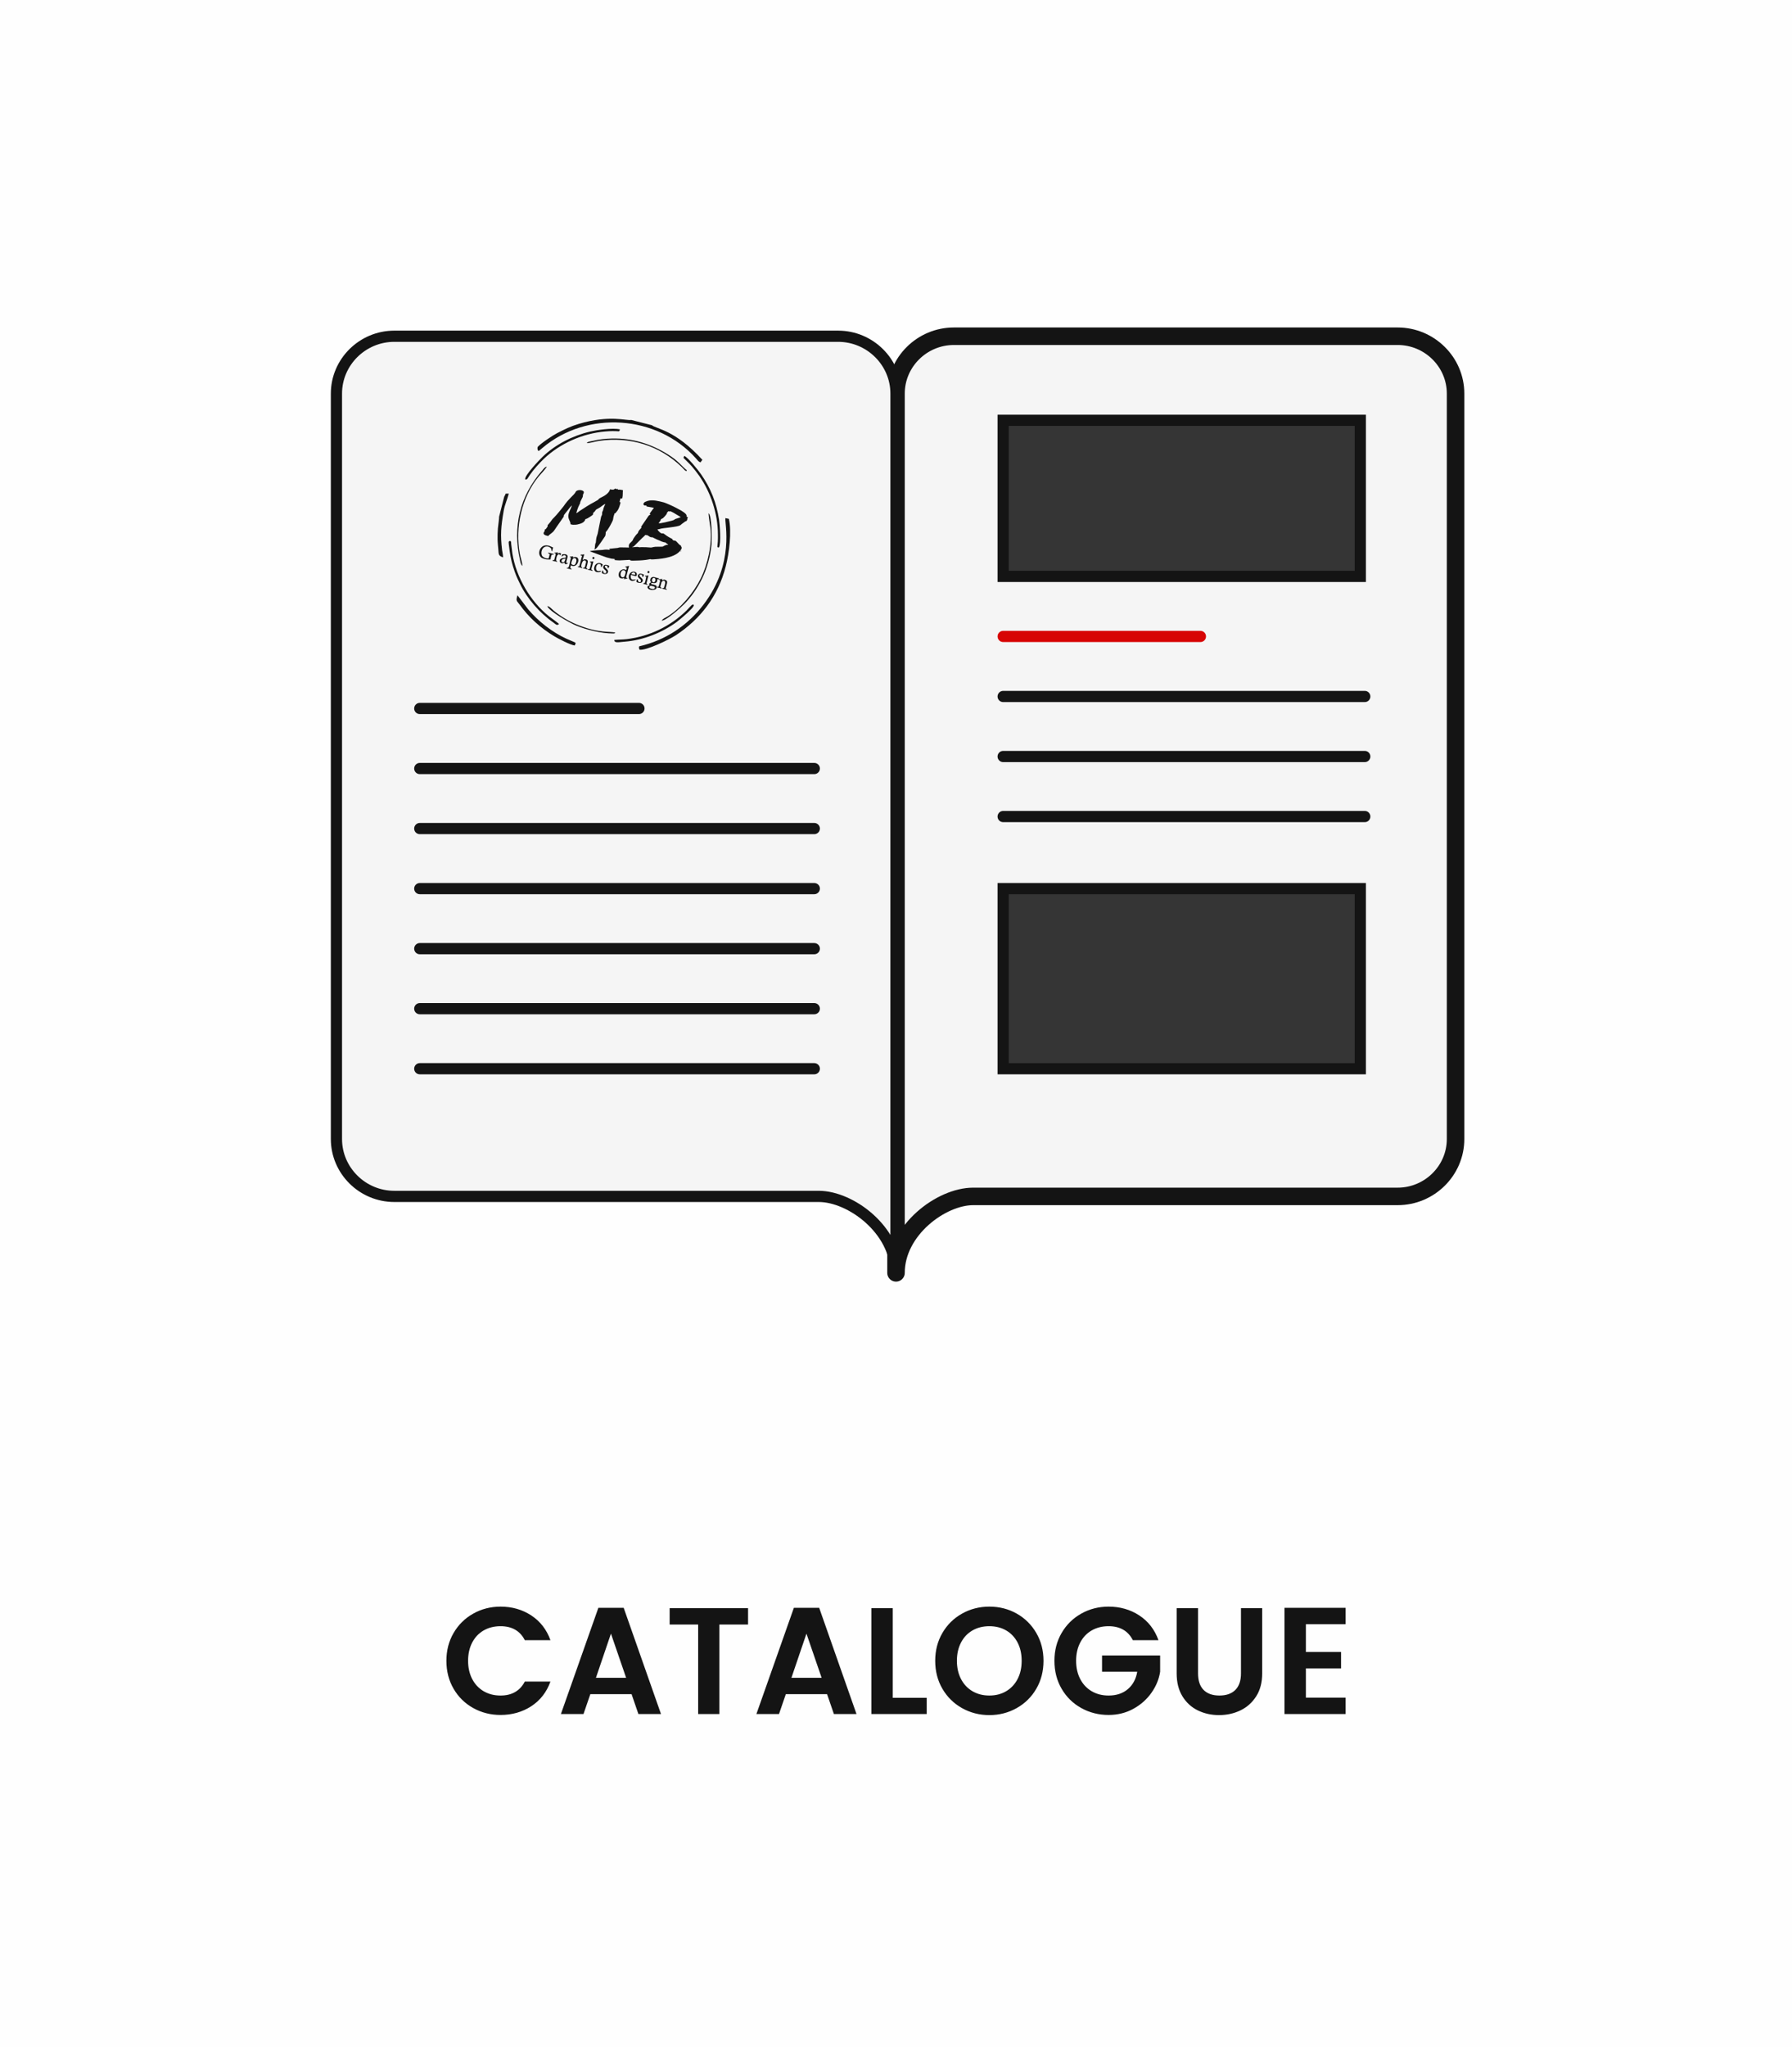
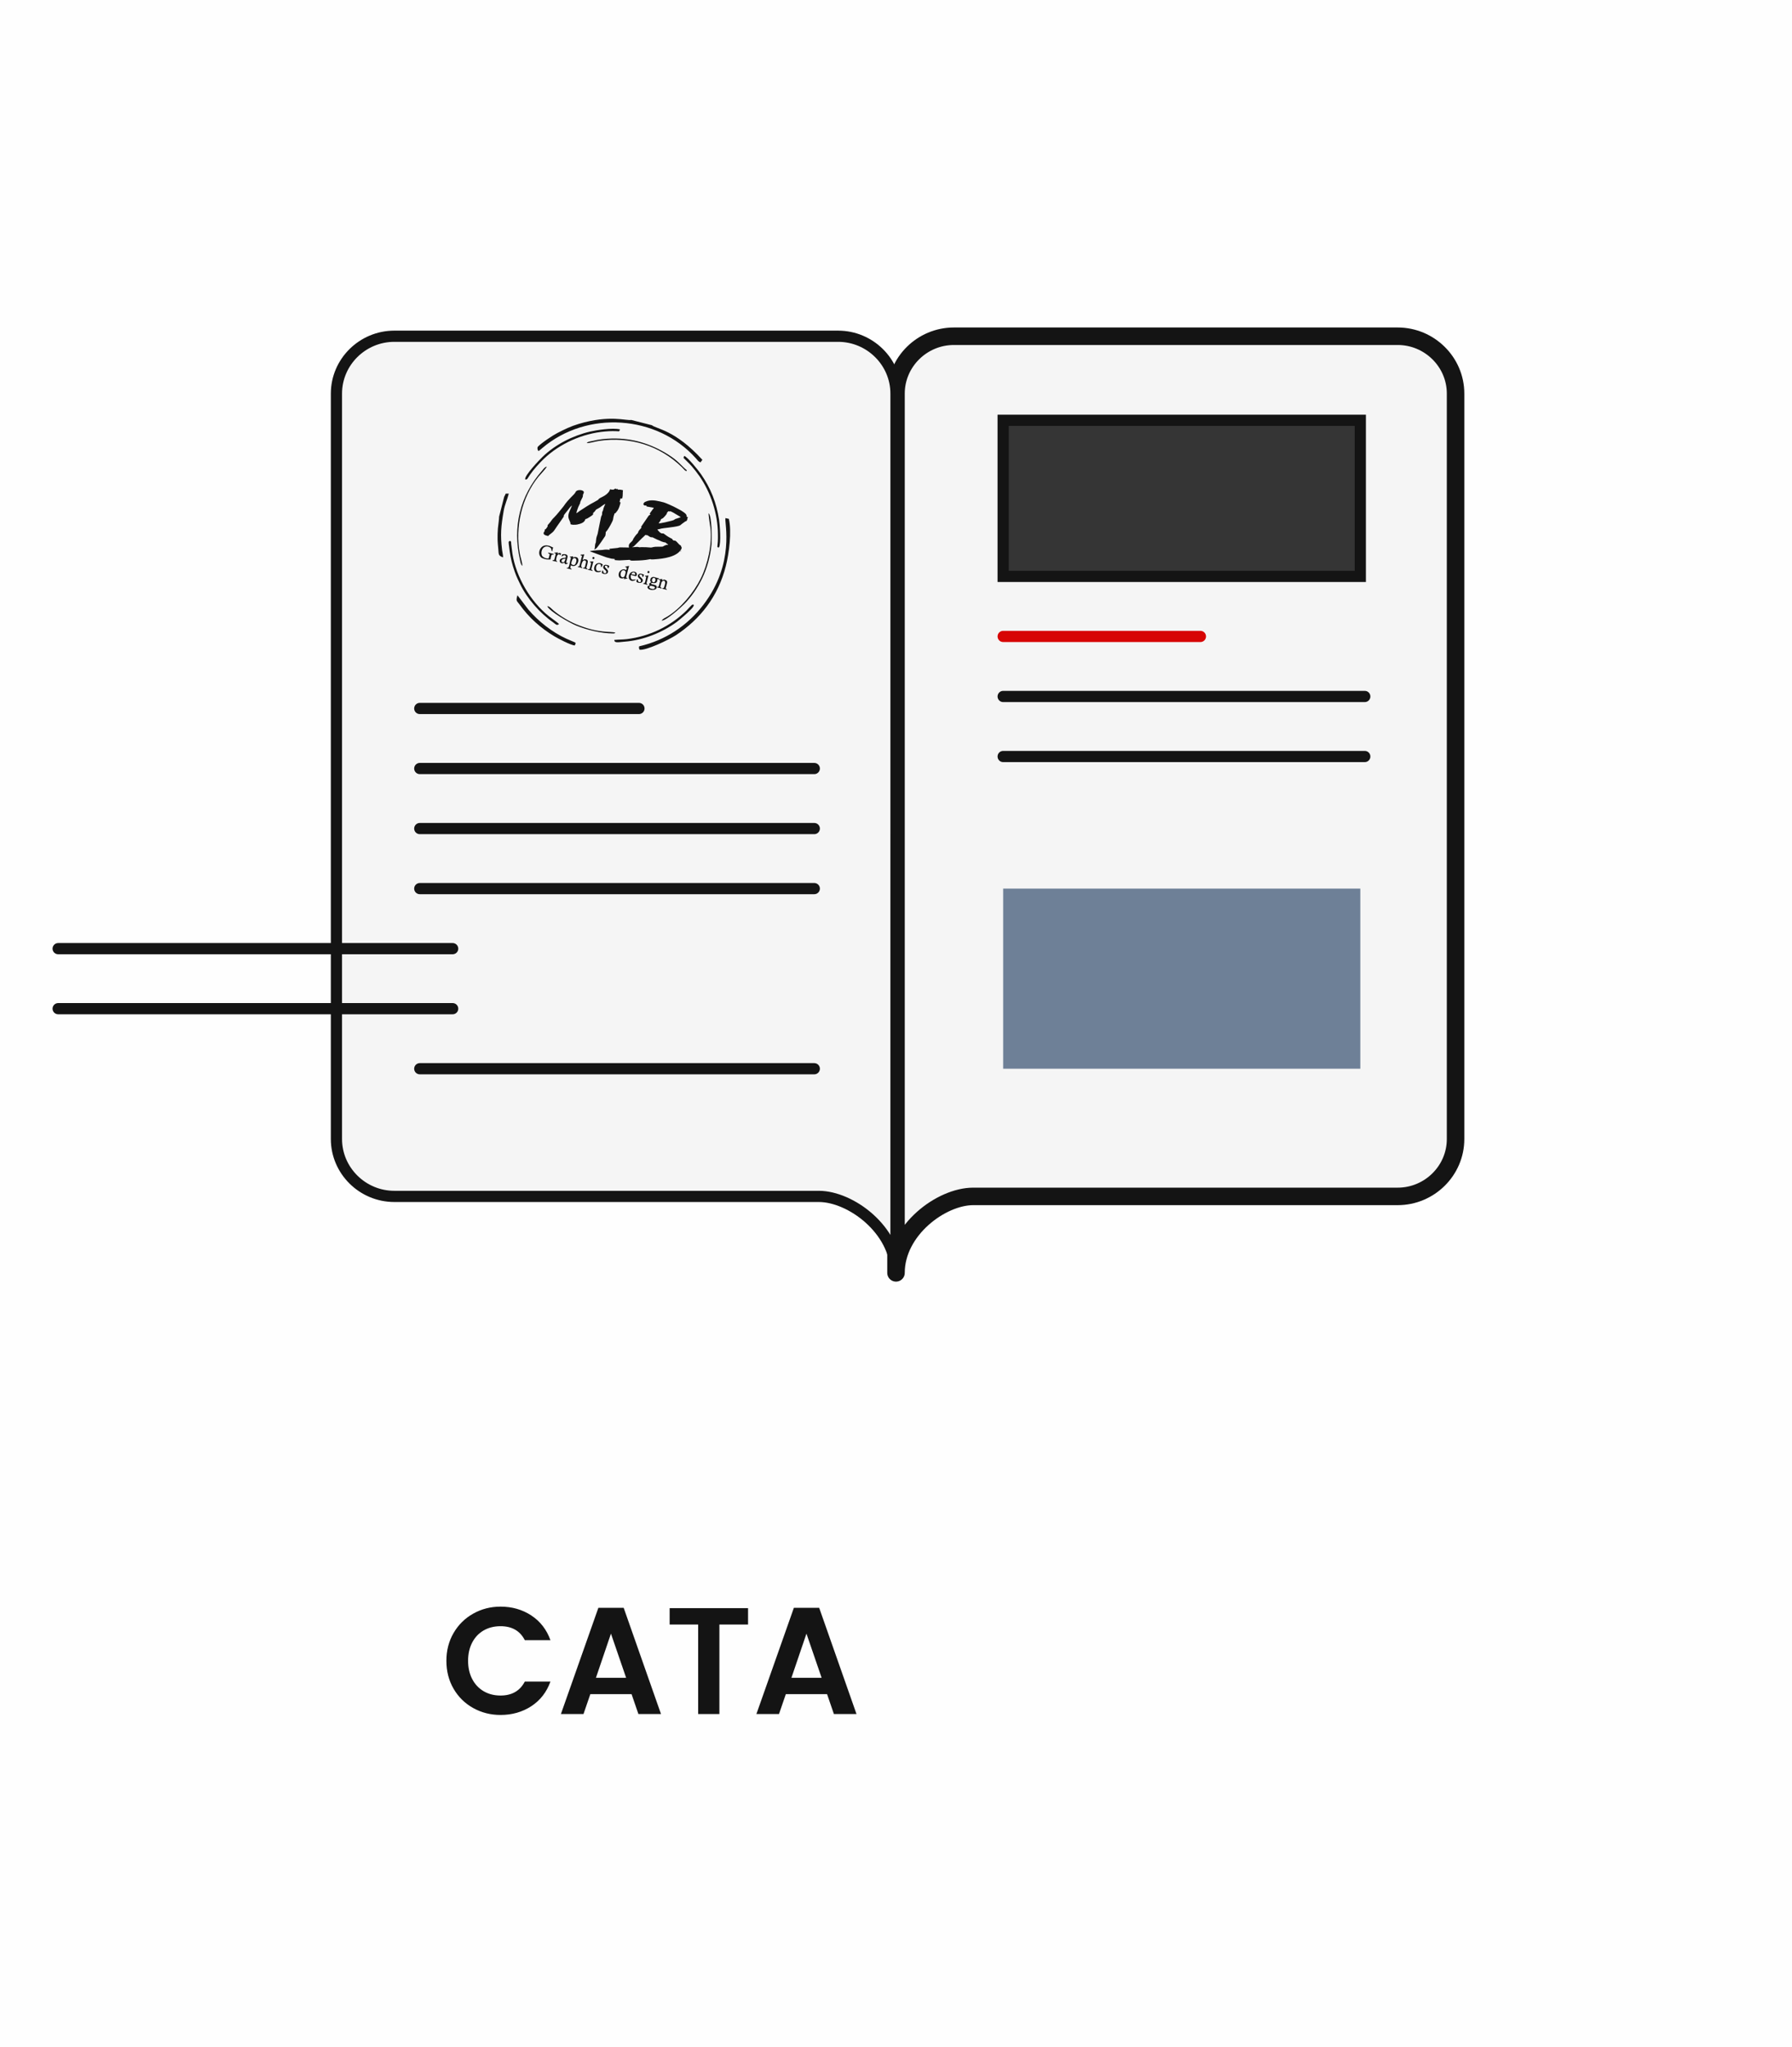
<svg xmlns="http://www.w3.org/2000/svg" xmlns:xlink="http://www.w3.org/1999/xlink" width="204.801" height="233.919" viewBox="0 0 5418.66 6189.12" shape-rendering="geometricPrecision" image-rendering="optimizeQuality" fill-rule="evenodd">
  <style>.L{stroke-miterlimit:22.926}.M{stroke:#141414}.N{stroke-width:33.86}.O{stroke-linecap:round}.P{stroke-linejoin:round}</style>
  <path d="M0-1.82h5418.66v6192.77H0z" fill="#fefefe" />
  <g fill="#141414" fill-rule="nonzero">
    <path d="M1513.52 4856.9c34.86 0 65.81 8.87 92.87 26.6 27.06 17.74 46.4 42.65 58.02 74.76h-77.51c-14.37-28.13-38.83-42.2-73.38-42.2-19.26 0-36.3 4.29-51.13 12.85s-26.37 20.79-34.63 36.68c-8.25 15.9-12.38 34.25-12.38 55.04s4.13 39.13 12.38 55.03c8.26 15.9 19.8 28.21 34.63 36.92s31.87 13.07 51.13 13.07c34.25 0 58.71-14.06 73.38-42.19h77.51c-11.62 32.1-30.96 56.94-58.02 74.52s-58.01 26.37-92.87 26.37c-29.96 0-57.48-6.95-82.55-20.87-25.07-13.91-44.86-33.32-59.39-58.24-14.52-24.92-21.78-53.12-21.78-84.61 0-31.19 7.26-59.24 21.78-84.16 14.53-24.91 34.32-44.41 59.39-58.47s52.59-21.1 82.55-21.1z" />
    <use xlink:href="#B" />
    <path d="M2261.97 4861.49v49.53h-86.67v270.58h-64.21v-270.58h-86.22v-49.53z" />
    <use xlink:href="#B" x="591.15" />
-     <path d="M2699.49 5132.53h102.73v49.07h-167.39v-320.11h64.66zm292.13-275.63c30.27 0 57.87 7.04 82.78 21.1 24.92 14.06 44.64 33.56 59.16 58.47 14.53 24.92 21.79 52.97 21.79 84.16 0 31.49-7.26 59.69-21.79 84.61-14.52 24.92-34.32 44.41-59.39 58.47-25.07 14.07-52.58 21.1-82.55 21.1-29.96 0-57.48-7.03-82.55-21.1-25.07-14.06-44.86-33.55-59.39-58.47-14.52-24.92-21.78-53.12-21.78-84.61 0-31.19 7.26-59.24 21.78-84.16 14.53-24.91 34.32-44.41 59.39-58.47s52.59-21.1 82.55-21.1zm0 59.16c-19.26 0-36.3 4.29-51.13 12.85s-26.37 20.79-34.63 36.68c-8.25 15.9-12.38 34.25-12.38 55.04s4.13 39.13 12.38 55.03c8.26 15.9 19.8 28.21 34.63 36.92s31.87 13.07 51.13 13.07c19.27 0 36.23-4.36 50.91-13.07 14.67-8.71 26.14-20.94 34.4-36.69 8.25-15.75 12.38-34.17 12.38-55.26 0-21.1-4.13-39.52-12.38-55.26-8.26-15.75-19.73-27.9-34.4-36.46-14.68-8.56-31.64-12.85-50.91-12.85zm360.47-59.16c34.86 0 65.81 8.87 92.87 26.6 27.06 17.74 46.4 42.65 58.02 74.76h-77.51c-14.37-28.13-38.83-42.2-73.38-42.2-19.26 0-36.3 4.29-51.13 12.85s-26.37 20.79-34.63 36.68c-8.25 15.9-12.38 34.25-12.38 55.04s4.13 39.13 12.38 55.03c8.26 15.9 19.8 28.21 34.63 36.92s31.87 13.07 51.13 13.07c23.85 0 43.34-6.5 58.48-19.49 15.13-13 24.53-30.5 28.2-52.51h-106.4v-49.07h175.65v49.07c-3.36 22.32-12.08 43.49-26.14 63.52-14.06 20.02-32.33 36.23-54.8 48.61-22.48 12.38-47.47 18.57-74.99 18.57-29.96 0-57.48-6.95-82.55-20.87-25.07-13.91-44.86-33.32-59.39-58.24-14.52-24.92-21.78-53.12-21.78-84.61 0-31.19 7.26-59.24 21.78-84.16 14.53-24.91 34.32-44.41 59.39-58.47s52.59-21.1 82.55-21.1zm270.58 4.59v197.2c0 22.02 5.58 38.68 16.74 49.99s27.14 16.97 47.93 16.97 36.84-5.66 48.15-16.97 16.97-27.97 16.97-49.99v-197.2h64.2v197.2c0 27.21-6.03 50.3-18.11 69.25-12.08 18.96-27.98 33.18-47.7 42.65-19.72 9.48-41.35 14.22-64.89 14.22-23.24 0-44.56-4.74-63.98-14.22-19.41-9.47-34.93-23.69-46.54-42.65-11.62-18.95-17.43-42.04-17.43-69.25v-197.2h64.66zm326.07 48.61v83.93h106.4v49.53h-106.4v88.51h120.16v49.53h-184.82v-321.03h184.82v49.53z" />
  </g>
  <use xlink:href="#C" fill="#f5f5f5" />
  <use xlink:href="#C" stroke-width="52.92" fill="none" class="L M P" />
  <use xlink:href="#D" fill="#f5f5f5" />
  <use xlink:href="#D" fill="none" class="L M N P" />
  <path d="M3033.35 3230.8h1079.99v-544.52H3033.35z" fill="#6e8097" />
-   <path d="M3033.35 3230.8h1079.99v-544.52H3033.35z" fill="#353535" class="L M N" />
  <path d="M3033.35 1742.48h1079.99v-471.92H3033.35z" fill="#6e8097" />
  <g class="L M N">
    <path d="M3033.35 1742.48h1079.99v-471.92H3033.35z" fill="#353535" />
    <path d="M1269.32 2141.76h662.72m-662.72 181.52h1192.92m-1192.92 181.5h1192.92m-1192.92 181.5h1192.92" fill="none" class="O" />
  </g>
  <path d="M3033.35 1923.98h596.45" stroke="#d70504" fill="none" class="L N O" />
-   <path d="M3033.35 2105.48h1093.49m-1093.49 181.48h1093.49m-1093.49 181.5h1093.49m-2857.52 399.36h1192.92m-1192.92 181.46h1192.92M1269.32 3230.8h1192.92" fill="none" class="L M N O" />
+   <path d="M3033.35 2105.48h1093.49m-1093.49 181.48h1093.49m-1093.49 181.5m-2857.52 399.36h1192.92m-1192.92 181.46h1192.92M1269.32 3230.8h1192.92" fill="none" class="L M N O" />
  <g fill="#141414">
    <path d="M1840.68 1672.31l.51-.76c-3.34-1.75-1.48-.38-1.75-1.79l-1.03 1.53 1.19.3c.89.23.59.15 1.08.72zm122.47-106.33c1.78.45.02-1.33-.27-1.41l.27 1.41zm94.35 101.77c2.1-.8-.11.42 1.51-.96.4-.34.51-.76.72-1.6l-2.37-.6c2.75 1.59.29.07 1.16 1.63l-1.02 1.53zm-124.72 286.13c-1.64 5.4-.13 5.55.9 10.17 19.14 3.57 89.35-30.15 110.19-43.86 73.64-48.44 127.71-117.57 150.82-208.57 10.03-39.5 18.41-104.21 9.22-143.09l-10.42-2.27c-2.88 14.68 29.41 136.47-66.34 261.72-48.22 63.08-114.94 107.75-194.37 125.9zm-194.75-2.54l2.83-7.23c-2.66-2.58-1.84-1.92-5.64-3.57l-22.78-9.78c-42.87-19.72-84.42-52.28-114.8-88.08l-32.93-43.19c-5.4 18.28-2.08 16.23 6.22 27.82 28.36 39.62 63.96 71.56 105.92 96.6 10.77 6.43 48.43 26.29 61.18 27.43zm-47.71-64.88c-1.82-2.82-25.45-19.45-30.81-23.73-55.61-44.44-98.69-118.01-109.98-188.55l-3.85-30.2c-.32-5.47.63-6.66-3.39-8.91-6 2.46-4.46 3.22-2.84 18.02 2.11 19.19 6.35 42.21 11.65 58.95 8.39 26.51 10.59 30.69 21.32 53.08 21.12 44.08 60.14 88.63 100.55 116.58 6.67 4.62 10.54 10.96 17.35 4.76zm376.32-502.57c7.8 8.48 17.12 16.27 25.36 26.02 7.88 9.32 15.15 18.16 22.59 28.9 35.03 50.56 56.07 114.34 56.28 177.18.02 7.22.22 13.54-.28 21.09-.25 3.92-.71 6.8-1.04 10.81-.53 6.61-1.42 6.55 4.37 7.18 7.2-11.88 2.47-70.72.46-83.61-8-51.38-24.74-94.87-54.66-137.93-8.68-12.5-39.15-50.28-50.44-55.45l-2.64 5.81zm-209.19 550.69c.21 10.15 12.18 6.73 31.96 5.15 55.99-4.44 112.87-27.3 157.29-59.79.01 0 68.22-54.27 47.17-52.09-2.22.23-15.84 15.71-18.29 18.09-49.01 47.72-111.57 77.89-180.52 86.17-12.36 1.48-25.71 1.2-37.61 2.47zm143.42-58.19c14.25-.85 56.58-38.59 68.42-50.57 20.14-20.37 38.76-46.59 53.18-75.81 15.56-31.51 26.05-69.71 29.08-105.52 1.06-12.6 1.34-84.83-8.87-92.99-.96 3.56 4.55 36.95 5.45 44.57 5.73 48.41-7.9 109.63-29.13 152.57-21.41 43.29-61.01 90.71-100.84 115.14-6.36 3.9-14.11 6.47-17.29 12.61zm-346-43.72c7.37 16 66.13 49.53 87.15 58.29 32.25 13.44 75.96 23.72 111.32 24 5.64.05 5.39-.79 7.5-2.45-17.04-4.98-49.71 3.42-118.84-25.48-23.17-9.68-48.69-25.15-67.73-41.01-4.49-3.75-14.44-14.89-19.4-13.35z" />
    <path d="M1911.42 1654.27h0zm0 0c2.83-2.41 2.59-.24 5.52-3.06l24.57-24.56c3.34-3.16 7.27-6.18 10.01-9.5 4.74 1.21 6.14.67 7.22 1.39.3.08 5.48 4.52 9.63 5.58 3.56.91 1.42-1.87 8.89 2.27 6.1 3.34 11.81 5.69 18.12 8.19 3.05 1.67 5.91 2.85 9.46 3.76 7.98 3.37 3.8-1.27 8.49 2.61 2.35 1.94 4.4 3.8 7.56 5.05-2.32 1.64-.11.42-3.1 1-7.76.7-11.71 5.05-14.7 5.63l-21.55.31c-2.58.23-4.87.54-6.57 1-2.99.58-3.5 1.35-6.97 1.35l-14.58-1.03c-5.06.04-10.02-.33-14.79-.2-2.29.31-5.87.73-7.24-.06-3.75-1.41-9.14-.1-12.91-.17-2.88.16-4.28.7-7.06.44zm109.51-108.75c9.79 2.49-.03-3.58 15.31 4.35l22.2 13.25c-1.32 1.45-11.79 4.14-15.99 5.75-6.11 2.91-.54 2.1-11.12 5.21-6.78 1.84-34.81 8.98-39.85 7.7l5.91-8.32c.94-2.44-.36-2.32 1.96-3.97 2.12-2.13 1.8-.88 4.41-2.44 2.21-1.23 12.23-12.07 12.98-15.01.86-3.35-2.69.66 4.19-6.52zm-54.96 8.76c.29.08 2.05 1.87.27 1.41l-4.52 2.87-23.15 33.85c.27 1.4-.22.83 1.16 1.63-.54 2.1-.83 2.02-2.15 3.47-9.01 9.32-7.15 10.69-9 14.23-.4.35-4.03 3.44-7.9 8.71-1.64 2.71-5.8 7.9-6.34 9.99-1.82 7.13-10 9.51-12.31 16.07-2.62 7.82 3.5 9.83-5.02 8.55l-22.33-.34c-2.58.24-4.68 1.04-7.38 1.69l-23.67 2.45c-1 .2-.4.35-1.1.62.27 1.41-1.59.04 1.75 1.78l-.51.77c-5.36-.03-8.22-1.21-15.68-.43-2.58.24-4.28.7-6.87.93-9.53.25-23.35 1.19-32.91 2.77-1.59.04-1.99.39-3.58.43l-.32 1.26c15.69 5.34 29.09 10.99 45.37 16.48 2.37.6 1.97.95 4.34 1.55l15.12 3.86c2.77.26 7.14.48 9.81 1.16-.65 2.52-.62 1.18-.16 3.09 4.26.64 9.62.66 14.28.96l30.41-1.63c2.18.11.19.5 3.05 1.67 3.74 1.4 8.73.44 14.38.54 13.31-.18 30.6-1.13 43.66-4.05 2.69-.65 2-.38 2.59-.23.29.07-.22.84 2.67.68 1.18.3 2.88-.16 3.77.07 2.88-.16 4.47-.2 7.05-.44 25.75-1.92 66.75-6.65 80.11-31.83l-.27-1.41 1.02-1.52c-.86-1.56 1.59-.04-1.16-1.64-2.04-8.11-1.92-3.61-6.7-8.41-2.73-2.92-5.16-5.78-7.69-8.21-6.64-6.16-5.93-1.51-10.25-4.4-6.09-3.34 3.21-1.42-9.2-7.26-3.64-1.82-7.17-4.06-10.41-6.23l-9.6-6.91c-4.05-1.48-4.31 2.03-11.65-3.86-2.53-2.44-6.04-6.01-6.99-8.49 8.08-1.96 1.48.38 12.06-2.73 2.8-1.07 37.3-3.88 51.57-7.84 6.2-1.99 5.6-2.14 10.44-6.27 3.53-2.67 6.25-4.66 10.07-7.26 1.8-.88 4.09-1.19 4.92-3.21 1.64-2.71 1.09-5.53 1.63-7.62 1.59-.05 1.18.3 1.91-1.3-1.38-.8-2.65-2.02-4.72-2.55 1.6-6.29-4.09-9.97-8.59-13.35-4.81-3.46-10.01-6.58-15.62-9.35l-8.06-4.28c-5.51-3.19-30.42-14.46-36.05-15.9-15.71-4-33.69-9.03-49.36-4.54-2.8 1.07-5.2 1.8-7.7 2.95-2.72 1.98-3.93 3.02-5.29 7.13 1.26 1.22 2.21 3.7 4.69 3.88 2.18.11 5.49-1.73 4.72 2.54 8.01 2.05 15.14 2.53 22.56 4.42-.83 2.02-2.04 3.05-3.36 4.5l-6.83 9.42c-2.95 4.16-2.76 4.66-.98 5.11zm-100.6-74.78c-5.18-4.45-6.93-1.32-8.14-.29-2.72 1.99-9.35.75-12.61-.08-1.71 6.71-5.96 10.98-10.8 15.11-7.55 6.11-11.54 6.88-19.67 11.51-6.72 4.09-2.65 4.23-8.76 7.14l-10.34 5.85c-8.61 4.06-32.72 19.35-42.27 25.85-2.31 1.64-7.66 6.53-10.14 6.34 1.82-7.13 3.59-11.59 5.78-17.73l5.48-11.55c2.68-5.57-3.44 3.58 4.9-13.05 1.56-3.62 3.79-6.18 3.65-9.34-.2-5.41 1.68-5.37 2.75-9.57 2.65-9.15-19.25-11.16-24.06-3.45-2.66 4.23-1.56 3.62-5.51 7.97-6.77 6.76-13.55 13.52-19.84 20.85-1.82 2.21-4.06 4.77-5.99 7.4l-5.91 8.32c-6.91 8.51-20.42 25.61-28.01 33.06-4.94 4.54-5.56 5.72-9.43 10.99-2.15 3.47-3.76 4.85-5.99 7.4-1.02 1.53-1.94 2.64-3.15 3.67-.51.76-1.31 1.45-1.53 2.29-.45 3.01 2.27 1.02-3.43 8.5-1.53 2.29-2.55 3.82-5.14 4.05-1.17 4.61 1.44 3.05-1.71 6.71l-.91 1.11-.96 3.77.08.92c2.19 5.02 7.44 5.47 14.26 7.21.83-2.02 1.83-2.22 3.15-3.67 15.3-11.73 11.38-8.71 22.39-24.66l20.39-29.19c2.15-3.47.24-2.17.88-4.69.53-2.1 9.97-13.09 11.9-15.72 3.76-4.85 7.85-10.95 12.88-14.58-3.27 10.33-9.99 19.33-10.88 30.27-1.3 11.28 6.63 17.33 6.46 26.66 7.41 1.89 8.41 1.7 14.18 1.38 2.58-.23 3.47 0 6.16-.66 9.08-2.15 21.73-4.73 24.73-16.47 3.47-.01 9.2-3.91 12.22-5.82 1.8-.88 10.54-6.69 10.97-8.37 1.07-4.19-2.35-1.93 1.79-5.79 1.62-1.38 3.23-2.75 4.36-4.7 3.57-5.34 2.85-3.74 9.87-7.75 1.91-1.3 3.31-1.84 5.22-3.14 2.42-2.06 13.29-10.01 15.87-10.24-1.12 1.94-2.06 4.38-2.79 5.98-.93 2.45-1.87 4.89-2.6 6.49l-1.49 5.87c.05 2.25-1.96 3.97-2.5 6.06-.85 3.36-.01 6.25-1.06 9.11-1.04 2.86-2.66 4.24-3.13 8.58-.8 5.6-3.23 13.92-4.14 19.94l-5.68 28.47c-2.41 6.98-4.07 11.02-4.71 18.46-.45 3.01-.2 5.75-.95 8.69-.32 1.25-1.27-1.22-2.35 9.22l-.63 7.43c-.43 1.68-3.04 3.25-.45 3.01 1.58-.04 3.71-2.17 5.22-3.13 3.92-3.02 26.67-36.52 26.89-37.36 3.42-13.42-1.74-8.04 5.46-16.47 1.32-1.45 2.34-2.98 3.47-4.92 2.55-3.82 4.4-7.37 6.66-11.26 1.95-3.97 8-14.04 8.18-18.46 1.16-9.53 3.82-13.76 3.95-15.51l-.27-1.41c2.67.68 3.5-1.35 5.22-3.14 1.83-2.21 3.25-4.08 4.68-5.95 4.18-6.53 6.62-14.84 8.65-22.81.43-1.67-.95-2.47-2.73-2.93l2.68-10.48c3.56.91 2.58-.23 5.36.03 2.57-10.07.91-17.19 2.24-24.89-8.3-2.12-5.93-1.51-15.65-1.76-.17-1.83-.06-2.25-2.14-2.78l-.53 2.1zm-108.91 196.79l-.69 2.71 4.15 1.05-7.71 30.25c-.92 3.61-3.31-.37-5.3 3.45 1.16.78 5.42 1.39 8.93 2.28 2.87.73 2.33 1.55 4.79 1.22-.01-5.29-5.36 1.04-2.02-12.05 4.48-17.61 14.94-10.61 13.55-5.2l-3.68 14.45c-.92 3.61-3.83-.98-5.73 3.82 3.94.53 2.03.04 8.09 1.58 2.87.74 2.44 1.11 5.31 1.84.49-3.24-1.02-2.66-3.23-4.67.92-3.61 5.36-18.34 4.34-21.01-1.2-4.63-3.66-4.3-7.49-5.27-2.87-.73-5.8 1.4-8.06 2.27 1.73-6.77 3.4-10.67 5.01-16.99-3.3-.36-6.11 1.33-10.26.27zm129.92 47.61c7.98 2.03 5.2 7.57 3.25 15.25-2.19 8.57-11.47 7.65-12.93.07-1.38-6.6 2.98-17.03 9.68-15.32zm4.91-11.25l-.46 1.81c6.7 1.7 4.55 2.12 2.83 8.89-6.04-2.98-9.98-3.51-16.15.69-8.86 5.43-8.95 21.75-.97 23.79 9.25 2.36 6.32-.79 11.13-1.01-.66 1.27-1.1 1.64-1.56 3.45.96.24 10.27-.27 11.6-2.81-2.56-.65-5.02-.32-4.33-3.03l7.37-28.89c.8-3.16 3.52-5.83-1.64-4.26-2.58.79-4.72 1.2-7.82 1.37zm-99.08-28.63l-1.15 4.52c7.26 6.17 9.64-7.16 1.15-4.52zm180.02 96.38c-1.92-.49-9.69-1.99-8.77-5.6 1.73-6.77 9.56-2.85 13.71-1.79 6.7 1.71 1.76 9.1-4.94 7.39zm-.66-28.05c2.3-9.03 12.39-5.97 10.21 2.6-2.31 9.03-12.29 5.52-10.21-2.6zm-4.45-2.58c-.69 2.71-2.27 7.6 2.17 10.17-1.3 1.11-11.21 5.32-4.33 8.99-1.74 1.48-6.46 2.68-6.81 4.04-3.11 12.18 24.65 13.97 27.06 4.49 2.42-9.48-4.97-8.48-13.79-11.21-3.83-.97-2.96-1.71-1.63-4.26 3.42-.09 14.88 4.28 17.41-5.65.46-1.81.4-4.23.11-5.75 4.14 1.06 4.03 1.51 5.59-1.93l-15.2-4.36c-4.15-1.06-9.54 1.41-10.58 5.47zm-234.01-41.88c-2.23-.57-4.15-1.06-5.28-3.27-.94-1.68-1.08.21-.5-2.05 1.26-4.96 3.41-17.4 11.71-15.28 2.55.65 4.71 5.53 3.9 8.69-1.03 4.06-2.81 13.7-9.83 11.91zm-10.57-23.85c6.38 1.63 3.39 1.35 1.84 10.09-.48 3.24-3.09 17.48-5.29 20.76-2.2 3.29-3.63-.44-5.82 2.84 1.16.78 6.7 1.71 10.21 2.61 2.87.73 2.32 1.55 4.78 1.22.06-2.87-1.77-2.38-3.98-4.38.92-3.61 1.07-5.5 1.44-8.29 16.51 8.54 25.29-9.89 22.78-18.71-1.93-5.78-5.35-5.69-8.54-6.5-3.51-.9-5.16 1.57-7.73 2.35l1.03-4.06c-3.19-.81-2.46.33-5.88.42-2.47.34-3.63-.44-4.84 1.65zm-21.34 15.71c-1.6-.4-1.6-.4-2.76-1.18-1.08-5.08.02-6.73 4.54-8.46 2.26-.86 4.4-1.28 6.87-1.61-.81 3.16-2.27 12.88-8.65 11.25zm-2.42-19.84l-.46 1.8 1.71-.04c3.04-2.59 6.08-5.18 9.65-1.87 0 0 2.47-.33.86 5.99l-9.54 1.41c-15.56 3.73-7.53 20.2 3.8 14.43.75-.29.75-.29 1.18-.66.58-2.25 1.17.78 1.37 1.31-.49 3.25 3.57 3.32 4.96 3.19 0 0 2.58-.78 2.7-1.23 2.26-.87 1.28.32 2.28-2.3-4.26-.61-6.46 2.67-4.27-5.9.92-3.61 2.85-9.85 3.22-12.64 1.23-8.82-10.63-8.96-16.42-7.55l-1.04 4.06zm210.05 55.9c4.54-8.46 10.14-5.11 11.48-2.36.61 1.6.27 2.95.24 4.39-4.47-1.14-6.93-.81-11.72-2.03zm-7.12 3.95c-.58 2.26-.45 7.1.36 9.23 2.45 6.39 9.67 8.72 15.06 6.24 2.26-.86 8.49-2.64 3.27-3.49 0 0-2.46.33-2.78.25-3.54.54-6 .88-8.41-1.66s-2.51-8.81-1.59-12.42c12.12 3.09 16.45 6.11 17.83.7 2.42-9.48-9.68-14.01-18.46-7.59-1.73 1.48-4.48 5.58-5.28 8.74zm27.24-.2c-2.31 9.03 11.15 9.57 8.96 18.15-.8 3.16-7.21 2.97-8.73-1.75-.2-.53-.18-1.96-.38-2.5-.91-3.11.66-1.27-2.09-2.45-1.42 1.56-1.56 3.44-2.37 6.6-.8 3.16 10.68 6.09 14.68 3.75 3.13-1.61 3.91-3.33 4.6-6.04 1.04-4.06-3.49-7.62-6.23-10.24-1.36-1.31-3.68-2.86-3.86-4.83-.45-4.92 7.24-4.41 8.55-.23 1.23 3.2-1.56 3.45 2.27 4.43.55-.82 2.46-5.63 3.12-6.9-4.88-2.2.23-.9-9.34-3.34-3.19-.82-8.15 1.29-9.18 5.35zm-104.44-27.59c-1.27 4.96-.74 5.58 3.88 10.12 4.73 4.09 5.57 4.79 4.54 8.85-.81 3.16-6.78 2.6-8.53-1.21-1.43-3.73 1.04-4.07-2.36-5.41-1.42 1.56-1.56 3.45-2.36 6.61-.69 2.7 9.61 6.29 14.79 3.29 2.26-.87 3.24-2.06 4.05-5.22 1.15-4.51-3.06-7.99-5.79-10.61-9.99-8.8 2.56-11.37 4.37-5.14 1.11 3.65-1.24 3.53 2.59 4.51.98-1.19 1.9-4.8 2.79-6.98-4.55-2.12.55-.82-9.34-3.34-1.91-.49-3.42.09-4.93.66-1.94.95-3.12 1.61-3.7 3.87zm-27.28 1.69c-4.95 19.41 17.08 18.3 20.49 12.92-1.16-.77-.72-1.14-2.11-1.02 0 0-1.83.5-2.15.42-3.97.91-7.83 1.37-10.5-4.12-2.16-4.88.45-19.12 10.34-16.6 4.15 1.06 4.3 4.47 3.7 8.16l2.56.65c.92-3.61 2.1-4.27 3.23-7.35-8.51-7.94-22.34-5.69-25.56 6.94zm-13.74-14.08c5.74 1.47 4.81-.21-.14 19.2-1.04 4.06-3.83-.98-5.73 3.82l9.37 1.91c2.55.65 2.32 1.56 4.78 1.22-.12-4.84-4.78-1.22-3.4-6.63l5.84-21.59c-3.19-.81-3.1.17-5.77-.03-3.22.62-3.83-.97-4.95 2.1zm166.57 42.48l4.15 1.06-2.93 14.15c-2.42 9.48-4.55 3.17-6.98 7.36l13.73 3.5c.05-2.87-1.14-2.22-3.35-4.22l6.1-23.92c-3.19-.82-3.42.08-5.88.42-3.42.09-3.72-1.43-4.84 1.65zm9.16-15.93c-1.56 3.44-3.09 5.46 2.01 6.76.44-.37 2.49-1.77 2.61-2.22.8-3.16-.76-5-4.62-4.54z" />
    <path d="M1707.35 1702.28c-.2-.53-.79-3.56-1.37-1.31l1.37 1.31zm-39.51-36.99l1.92.49.46-1.81 2.3-9.03c-4.47-1.13-7.52-3.83-12.62-5.14-8.62-2.19-16.65-1.36-22.64 4.81-8.16 8.01-10.59 24.22 1.02 31.99 2.96 1.71 8.59 3.63 13.49 4.4 2.67.2 10.36.71 12.82.38 1.15-4.51.77-7.01 2.56-11.37 1.12-3.07.48-3.24 2.95-3.57 2.78-.25 3.28 1.8 4.52-1.73l-16.91-4.31c-.61 3.69 1.77 2.37 4.5 4.99l-3.22 12.64c-6.44 1.24-14.82-1.86-19.01-6.77-6.28-7.37-2.75-30.51 15.28-29.27 3.63.44 7.55 2.4 9.75 4.41 2.73 2.62 2.04 5.32 2.83 8.89zm324.02 87.43c5.75 1.46 5.6-1.94 1.11 15.66-.81 3.16-1.01 2.63-1.7 5.34-3.11.17-3.51-.9-4.64 2.18l9.05 1.83c2.87.73 2.64 1.63 4.79 1.22-.07-2.42.55-.82-1.66-2.83-3.17-2.25-2.44-1.1.9-14.19.57-2.26 1.99-3.82 3.3-4.93 4.54-3.17 10.6-1.62 7.61 10.12-1.15 4.51-2.13 5.7-3.28 10.21-2.58.79-3.63-.44-4.96 2.11 1.48.85 5.75 1.46 9.58 2.44 2.23.57 2.23.57 4.03 1.51.69-2.71-.59-3.04-3.34-4.22 4.95-19.41 8.76-23.72-4-26.98-1.6-.41-5.27 2.02-7.1 2.52 1.01-2.63 1.1-1.65 1.68-3.9-3.2-.82-3.11.17-5.77-.03-3.54.54-4.47-1.14-5.6 1.94zm-315.13-82.28l-.46 1.8c5.74 1.47 4.81-.21-.14 19.2-1.04 4.06-3.83-.98-5.73 3.83l10 2.07c1.92.48 2.24.57 4.04 1.51 1.09-6.94-5.94 3.29-1.22-15.22 1.38-5.41 3.55-7.26 7.96-8.55 1.04 1.23.95.25 1.02 2.67l2.55.65c1.15-4.51 4.05-5.22-1.7-6.68-3.19-.82-4.84 1.65-7.41 2.43.78-1.72 1.09-1.64 1.67-3.9-4.47-1.14-4.72 1.2-10.58.19z" />
    <path d="M1667.84 1665.29l2.44 1.1c.81-3.16.35-1.35-.06-2.42l-.46 1.81-1.92-.49zm32.19 16.38l-1.71.04.46-1.8c-.87.74-.29-1.52-1.1 1.64 3.83.98 1.6.41 2.35.12zm-175.36-180.39l-15.52 60.86c.54 3.36-3.11 29.08-3.61 35.33-.89 11.25-1.14 21.95-.96 33.04.16 10.27 1.42 20.1 2.29 30.97 1.19 14.93.1 18.39 14.29 23.59.22-7.15-2.01-14.42-2.87-21.46-5.72-47.06-3.29-72.32 4.7-119.05 3.28-19.2 11-34.63 15.5-52.32-14.62.04-7.09-.82-13.82 9.04zm54.73 209.5c.54-8.3-5.66-26.51-7.51-36.55-14.66-79.78 5.07-170.5 56.89-233.69 6.21-7.57 21.11-22.44 24.74-30.12-7.07 1.77-10.01 7.42-14.2 12.17-67.75 76.87-89.63 170.54-67 270.21 1.65 7.26 2.21 13.52 7.08 17.98zm391.82-425.31l-62.63-15.97c-13.53 3.13-64.68-16.17-158.21 11.87-25.97 7.78-42.8 16.33-65.8 28.08-13.02 6.66-48.28 29.99-58.85 41.74-1.35 5.78-.25 8.45 2.52 12.56 4.24-2.7 7.92-6.25 11.67-9.42 135.15-114.37 346.46-100.45 464.57 31.42 4.69 5.23 6.78 9.48 13.55 12.09l5.86-7.79c-82.58-90.55-138.65-93.01-152.68-104.58zm-383.17 163.74c6.79 1.66 6.98-3.12 14.86-14.5 10.91-15.75 28.07-34.72 41.92-47.92 48.16-45.91 116.72-76.61 184.97-82.39 7.79-.66 15.1-1.13 22.76-1.14 4.69 0 7.61-.04 12.21.26 8.36.56 7.45 1.53 9.89-5.43-22.17-5.48-72.21 2.29-90.37 6.59-53.01 12.54-105.07 39.03-143.94 76.63-8.55 8.27-55.08 56.52-52.3 67.9zm186.05-110.13c6.48 1.76 24.38-4.41 37.92-6.36 93.2-13.41 182.25 13.99 249.85 79.54l9.6 10.06c8.75 3.98 1.52 1.96 5.63-.32-18.94-15.72-24.91-27.92-57.53-48.35-51.47-32.23-107.5-49.36-169.29-47.99-20.45.46-38.79 2.54-58.17 7.27-8.91 2.18-13.72 1.6-18.01 6.15z" />
  </g>
  <defs>
    <path id="B" d="M1909.76 5121.52h-124.74l-20.64 60.08h-68.33l113.28-321.03h76.58l112.82 321.03h-68.33l-20.64-60.08zm-16.51-49.53l-45.86-133.45-45.4 133.45h91.26z" />
    <path id="C" d="M4226.32 3616.78H2942.74c-96.27 0-233.39 101.13-233.39 231.12V1189.82c0-95.33 78.75-173.36 175.03-173.36h1341.94c96.27 0 175.06 78.03 175.06 173.36v2253.59c0 95.34-78.79 173.37-175.06 173.37z" />
    <path id="D" d="M1192.35 3616.78h1283.6c96.27 0 233.38 101.13 233.38 231.12l.02-2658.08c0-95.33-78.75-173.36-175.03-173.36H1192.35c-96.29 0-175.03 78.03-175.03 173.36v2253.59c0 95.34 78.74 173.37 175.03 173.37z" />
  </defs>
</svg>